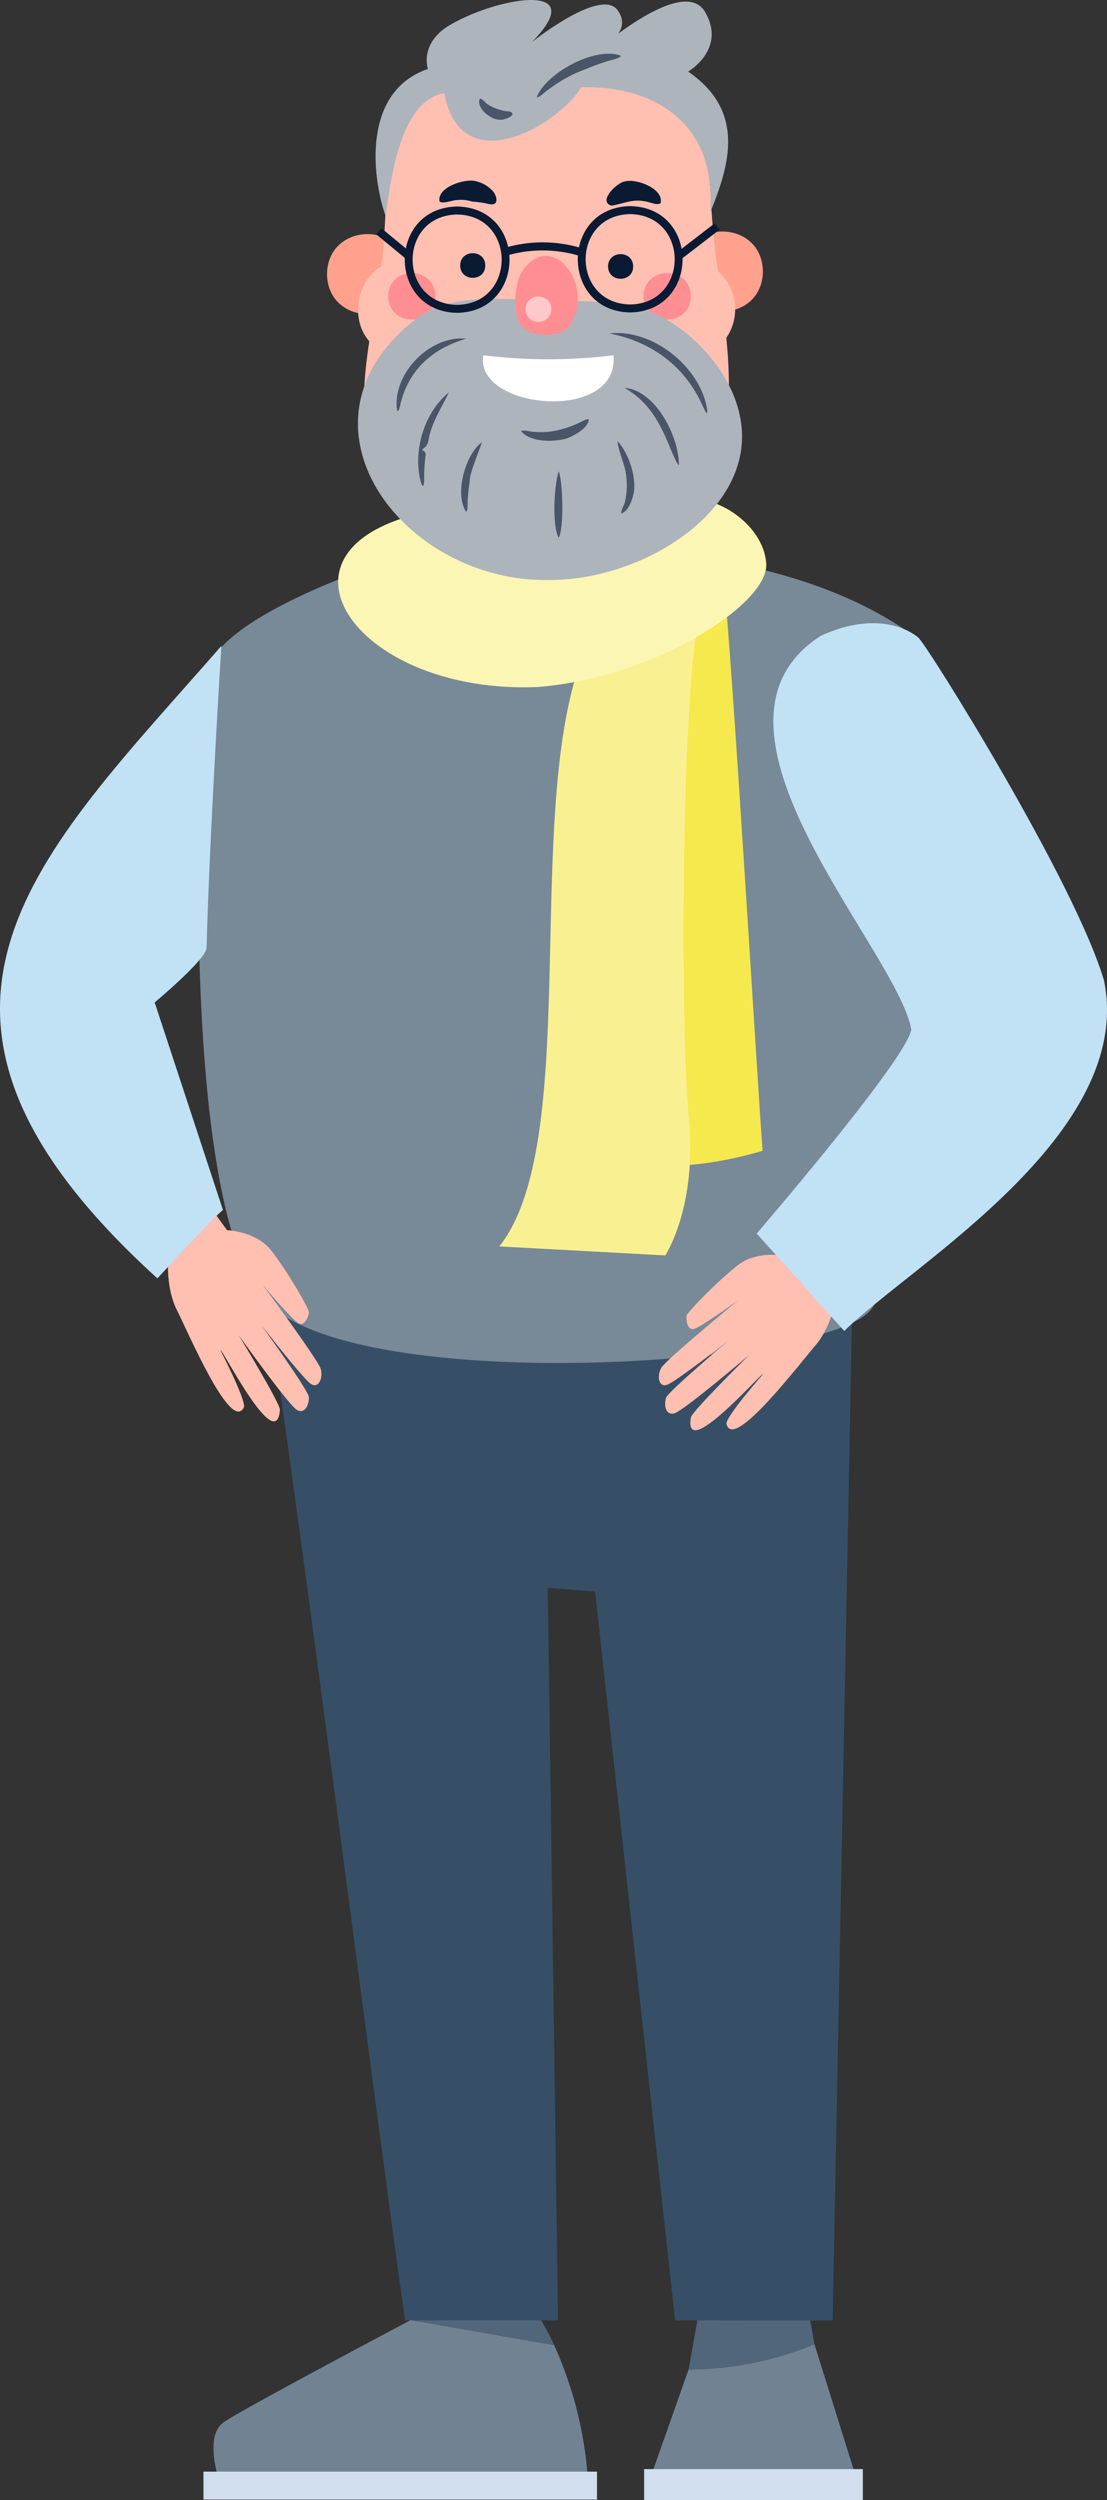
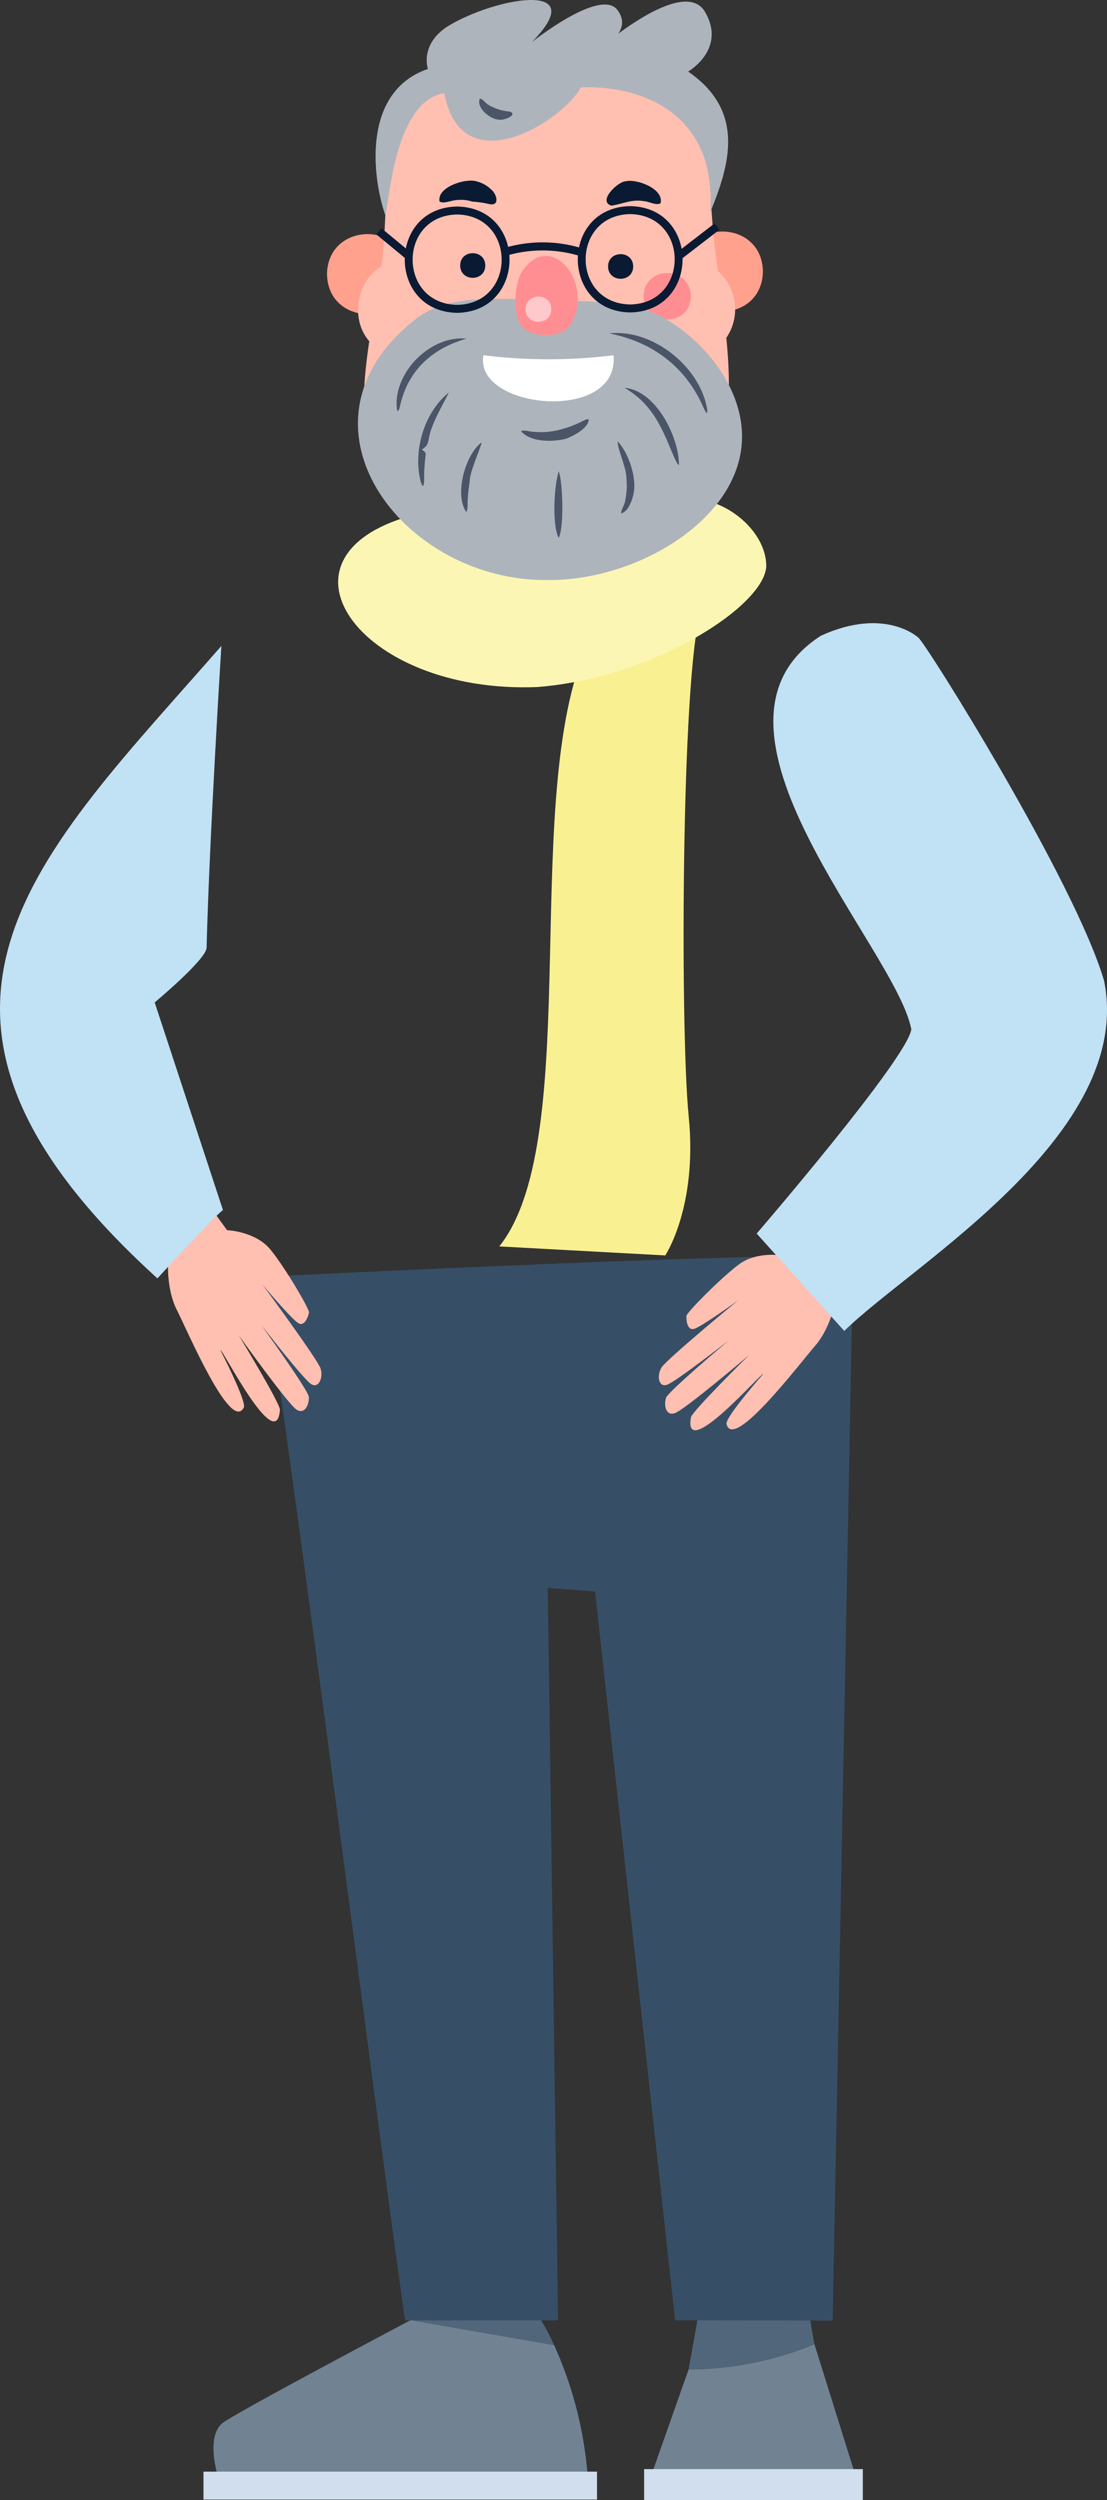
<svg xmlns="http://www.w3.org/2000/svg" width="230.331" height="520" viewBox="0 0 230.331 520">
  <rect x="0" y="0" width="230.331" height="520" fill="#333333" stroke="none" />
  <defs>
    <clipPath id="clip-path">
      <rect id="Rectangle_70" data-name="Rectangle 70" width="230.331" height="520" transform="translate(0 0)" fill="none" />
    </clipPath>
  </defs>
  <g id="_40_Man" data-name="40+ Man" transform="translate(0 -0.003)">
    <g id="Group_204" data-name="Group 204" transform="translate(0 0.003)" clip-path="url(#clip-path)">
      <path id="Path_410" data-name="Path 410" d="M195.729,1361.2l-29.441-5.135.077-.318c-10.385,5.5-36.352,19.326-39.441,21.532-3.873,2.766-1.107,11.342-1.107,11.342h76.905a80.969,80.969,0,0,0-6.993-27.421" transform="translate(-80.439 -873.421)" fill="#718393" />
      <path id="Path_411" data-name="Path 411" d="M270.748,1357.113a44,44,0,0,0-4.409-7.712H245.652s-1.633.862-4.268,2.258l-.077.318Z" transform="translate(-155.458 -869.332)" fill="#51667a" />
      <rect id="Rectangle_66" data-name="Rectangle 66" width="81.884" height="5.809" transform="translate(42.335 514.096)" fill="#d0deed" />
      <path id="Path_412" data-name="Path 412" d="M381.8,1396.909h41.864l-8.242-26.343a69.455,69.455,0,0,1-26.181,5.245Z" transform="translate(-245.966 -882.967)" fill="#718393" />
      <path id="Path_413" data-name="Path 413" d="M404.938,1350.509l-2.23,12.38a69.451,69.451,0,0,0,26.181-5.245l-1.247-7.135Z" transform="translate(-259.438 -870.046)" fill="#51667a" />
      <rect id="Rectangle_67" data-name="Rectangle 67" width="45.506" height="6.427" transform="translate(134.02 513.573)" fill="#d0deed" />
      <path id="Path_414" data-name="Path 414" d="M213.08,803.388l2.14,152.35H183.395c-4.663-32.039-23.65-181.306-29.552-217.069,0,0,122.754-6.062,122.754-3.789s-4.239,220.9-4.239,220.9l-32.778-.044L222.931,804.146Z" transform="translate(-99.111 -473.107)" fill="#364f66" />
-       <path id="Path_415" data-name="Path 415" d="M265.515,337.912c-25.747-19.09-66.958-20.222-100.372-19.073,0,0-39.773,11.205-46.592,24.087-2.27,4.288-7.993,115.718,12.466,133.9s111.388,12.882,124.269,1.516,12.618-135.117,10.23-140.433" transform="translate(-74.768 -205.207)" fill="#788998" />
-       <path id="Path_416" data-name="Path 416" d="M377.7,335.221c1.818,15.021,7.255,107.684,8.257,120.1,0,0-26.272,8.257-31.526-2.252s3.753-111.843,3.753-111.843Z" transform="translate(-227.278 -215.962)" fill="#f5e94d" />
      <path id="Path_417" data-name="Path 417" d="M334.417,354.21c-4.5,8.257-4.879,87.448-3,106.213s-4.879,28.9-4.879,28.9l-34.529-1.876c18.131-22.737,3.625-96.127,19.141-126.856" transform="translate(-188.121 -228.195)" fill="#f9f191" />
      <path id="Path_418" data-name="Path 418" d="M61.583,675.329s-1.114,6.572,1.3,12.19c2.4,4.654,11.506,26.317,14.246,20.86.5-1.436-4.864-11.862-4.864-11.862.179-.721,11.65,22.086,12.359,12.364.069-1.3-8.558-15.479-8.558-15.479s10.307,14.448,12.07,15.486,2.618-1.306,2.5-2.7-9.772-14.776-9.772-14.776,8.581,11.006,10.2,12.089,2.618-1.306,2.023-3.191S81.041,682.9,81.041,682.9s6.138,7.312,7.474,8.006,2.045-1.6,2.152-2.275-4.764-9.021-7.925-12.967-9.122-4.136-9.122-4.136L54.588,645.182l-13.639,5.683L63.613,680.66" transform="translate(-26.381 -415.65)" fill="#ffbfb1" />
      <path id="Path_419" data-name="Path 419" d="M46.394,494.99c-1.7,1.137-13.639,14.207-13.639,14.207-61.234-55.566-24.729-88,13.307-131.552,0,0-2.509,40.055-3.077,62.787-.06,2.41-10.8,11.366-10.8,11.366Z" transform="translate(0 -243.293)" fill="#c1e1f5" />
      <path id="Path_420" data-name="Path 420" d="M267.138,233.926l-11,30.783c4.015,29.382,46.912,16.5,51.418,1.126l-13.028-31.909" transform="translate(-165.013 -150.704)" fill="#ffa18d" />
      <path id="Path_421" data-name="Path 421" d="M214.408,295.079c-33.079,8.156-12.659,37.543,24.771,36.031,24.395-1.877,48.039-17.265,47.664-25.522s-10.884-15.012-16.889-13.136c-13.294,6.765-41.928,16.326-55.546,2.627" transform="translate(-127.411 -188.205)" fill="#fbf6b4" />
      <path id="Path_422" data-name="Path 422" d="M422.523,703.1s-.522,6.645-4.23,11.505c-3.461,3.929-17.572,22.72-18.9,16.759-.139-1.515,7.607-10.319,7.607-10.319,0-.743-16.681,18.582-15,8.979.25-1.275,12.072-12.927,12.072-12.927s-13.516,11.5-15.479,12.078-2.221-1.9-1.762-3.229,13.078-11.949,13.078-11.949-11,8.583-12.837,9.239-2.221-1.9-1.184-3.588,15.919-13.95,15.919-13.95-7.734,5.6-9.2,5.943-1.593-2.053-1.533-2.731,6.819-7.589,10.846-10.646,9.855-1.788,9.855-1.788l24.877-20.912L448.5,684.4l-29.241,23.375" transform="translate(-248.239 -435.222)" fill="#ffbfb1" />
      <path id="Path_423" data-name="Path 423" d="M455.907,366.946c-29.363,18.843,15.592,64.964,18.8,81.872-.812,6.076-32.18,42.489-32.18,42.489l18.227,20.252c13.9-13.7,60.546-40.841,54.053-72.865-6.078-20.658-37.026-70.128-38.645-71.343,0,0-6.886-6.481-20.252-.405" transform="translate(-285.09 -234.726)" fill="#c1e1f5" />
      <path id="Path_424" data-name="Path 424" d="M208.116,145.2c-.189,11.088-16.682,11.086-16.87,0,.189-11.087,16.682-11.086,16.87,0" transform="translate(-123.207 -88.189)" fill="#ffa18d" />
      <path id="Path_425" data-name="Path 425" d="M415.636,143.673c-.189,11.088-16.682,11.086-16.87,0,.189-11.087,16.682-11.086,16.87,0" transform="translate(-256.899 -87.204)" fill="#ffa18d" />
      <path id="Path_426" data-name="Path 426" d="M287.877,91.209a10.546,10.546,0,0,0-3.579-7.926,149.091,149.091,0,0,1-1.495-15.7c-.761-29.6-40.534-27.629-54.454-23.429-15.6,5.055-12.1,24.847-14.092,38.15-5.156,3-6.508,11.047-2.508,15.578-2.024,13.542-2.46,27.165,8.619,36.246,15.23,11.551,50.61,11.609,61.023-5.576,5.537-9.139,5.75-20.12,4.648-31.382a10.524,10.524,0,0,0,1.839-5.958" transform="translate(-134.915 -26.906)" fill="#ffbfb1" />
-       <path id="Path_427" data-name="Path 427" d="M236.862,164.474c-.11,6.458-9.716,6.456-9.825,0,.11-6.457,9.716-6.456,9.825,0" transform="translate(-146.265 -102.841)" fill="#ff8e92" />
      <path id="Path_428" data-name="Path 428" d="M386.239,164.474c-.11,6.458-9.716,6.456-9.825,0,.11-6.457,9.716-6.456,9.825,0" transform="translate(-242.499 -102.841)" fill="#ff8e92" />
      <path id="Path_429" data-name="Path 429" d="M289.25,204.13c-.616,16.679-21.928,29.114-39.908,29.114-30.784.724-56.2-33-27.374-54.735,6.16-4.244,13.287-3.912,27.374-3.494,12.108.36,18.163.539,24.168,4.029,7.917,4.6,16.135,14.387,15.739,25.085" transform="translate(-134.866 -112.603)" fill="#aeb4bc" />
      <path id="Path_430" data-name="Path 430" d="M302.772,152.908c-1.6,2.423-2.121,9.356.165,11.574,2.324,2.256,8.2,2.245,9.9-.543,5.261-8.334-4.064-20.127-10.063-11.031" transform="translate(-194.169 -96.392)" fill="#ff8e92" />
      <path id="Path_431" data-name="Path 431" d="M312.733,176.015c-.016,3.5-5.344,3.5-5.359,0,.016-3.5,5.344-3.5,5.359,0" transform="translate(-198.021 -111.703)" fill="#ffc8ca" />
      <path id="Path_432" data-name="Path 432" d="M274.358,150.6c-.015,3.417-5.21,3.416-5.225,0,.015-3.417,5.21-3.416,5.225,0" transform="translate(-173.385 -95.375)" fill="#0a1a33" />
      <path id="Path_433" data-name="Path 433" d="M360.849,151.149c-.015,3.417-5.21,3.416-5.225,0,.015-3.417,5.21-3.416,5.225,0" transform="translate(-229.105 -95.726)" fill="#0a1a33" />
      <path id="Path_434" data-name="Path 434" d="M282.543,207.709a110.123,110.123,0,0,0,27.067,0c1.275,14.241-29.1,11.217-27.067,0" transform="translate(-181.961 -133.814)" fill="#fff" />
      <path id="Path_435" data-name="Path 435" d="M256.992,109.966c-.6-3.028,5.451-4.913,7.695-4.2a6.736,6.736,0,0,1,3,1.643c1.258,1.005,1.914,3.61-.4,3.071a20.425,20.425,0,0,0-3.48-.5,7.313,7.313,0,0,0-3.011-.337c-1.19-.027-2.874.881-3.8.319" transform="translate(-165.536 -68.042)" fill="#0a1a33" />
      <path id="Path_436" data-name="Path 436" d="M365.981,110.384c-.9.565-2.417-.384-3.547-.436-2.484-.444-4.381.625-6.712.94-2.88-.938,1.324-4.946,2.9-5.046,2.3-.628,8.094,1.518,7.361,4.542" transform="translate(-228.534 -68.117)" fill="#0a1a33" />
      <path id="Path_437" data-name="Path 437" d="M221.7,44.821c-2.774-7.96-4.895-25.765,8.843-30.475,0,0-1.769-5.034,4.081-8.843,9.78-6.026,30.284-9.727,17.55,3.265,0,0,14.285-11.428,17.822-6.666s-3.945,8.163-3.945,8.163,17.686-15.51,22.176-7.755-3.537,12.38-3.537,12.38c12.017,8.239,8.626,19.461,4.576,29.329C290.76,26.2,278.216,17.7,262.381,18.156c-3.692,6.928-24.8,20.43-28.433,1.223-10.006,1.629-11.323,21.112-12.244,25.441" transform="translate(-141.511 -0.003)" fill="#aeb4bc" />
      <path id="Path_438" data-name="Path 438" d="M247.618,142.86c-14.534-.261-14.532-21.861,0-22.119,14.534.261,14.532,21.861,0,22.119m0-20.459c-12.353.222-12.351,18.579,0,18.8,12.352-.222,12.35-18.579,0-18.8" transform="translate(-152.502 -77.787)" fill="#0a1a33" />
      <path id="Path_439" data-name="Path 439" d="M348.812,142.627c-14.534-.261-14.532-21.861,0-22.119,14.534.261,14.532,21.861,0,22.119m0-20.459c-12.353.222-12.351,18.579,0,18.8,12.353-.222,12.351-18.579,0-18.8" transform="translate(-217.694 -77.636)" fill="#0a1a33" />
      <path id="Path_440" data-name="Path 440" d="M310.317,144.5a26.571,26.571,0,0,0-15.007-.016l-.564-1.562a27.744,27.744,0,0,1,16.038-.016Z" transform="translate(-189.886 -91.318)" fill="#0a1a33" />
      <rect id="Rectangle_68" data-name="Rectangle 68" width="1.66" height="7.868" transform="translate(78.296 48.749) rotate(-50.442)" fill="#0a1a33" />
      <rect id="Rectangle_69" data-name="Rectangle 69" width="10.069" height="1.66" transform="matrix(0.792, -0.61, 0.61, 0.792, 140.706, 52.611)" fill="#0a1a33" />
      <path id="Path_441" data-name="Path 441" d="M280.4,57.655c.73.1,1.128.973,1.867,1.341a10.108,10.108,0,0,0,4.335,1.352c1.889.656-1.325,1.915-2.135,1.69-1.865,0-4.9-2.47-4.068-4.383" transform="translate(-180.556 -37.144)" fill="#4a5568" />
-       <path id="Path_442" data-name="Path 442" d="M313.919,40.486c1.845-5.106,12.435-10.736,17.545-8.633-.5.705-2.518.909-3.464,1.309-2.1.673-3.776,1.4-5.747,2.187a30.7,30.7,0,0,0-6.056,3.629c-.73.456-1.565,1.461-2.277,1.509" transform="translate(-202.237 -20.231)" fill="#4a5568" />
      <path id="Path_443" data-name="Path 443" d="M304.708,247.589c.7-.33,1.9.168,2.758.153a15.624,15.624,0,0,0,5.962-.627,21.247,21.247,0,0,0,3.662-1.4c.474-.2,1.4-.789,1.72-.532-.129,1.849-3.239,3.443-4.77,4-2.741.667-7.334.775-9.331-1.593" transform="translate(-196.303 -157.916)" fill="#4a5568" />
      <path id="Path_444" data-name="Path 444" d="M273.964,258.631c-.07.84-2.537,6.232-2.486,8.128-.159,1.066-.332,2.384-.393,3.587-.115.76.1,2.289-.335,2.764-2.485-3.685-.207-11.932,3.215-14.479" transform="translate(-173.75 -166.62)" fill="#4a5568" />
      <path id="Path_445" data-name="Path 445" d="M250.963,229.467c-1.315,2.767-3.512,6.242-4.107,9.306-.26,1.457-.4,1.822-1.454,2.546-.046.177.862.392.735,1.158a36.76,36.76,0,0,0-.306,4.062c.016,1.1,0,3.876-.774,1.281-1.531-6.389.792-14.2,5.906-18.353" transform="translate(-157.575 -147.832)" fill="#4a5568" />
      <path id="Path_446" data-name="Path 446" d="M246.473,197.905c-7.054,2.006-12.14,6.538-13.794,13.873-.146.718-.561,1.994-.724.439-.568-7.443,7.118-15.057,14.518-14.312" transform="translate(-149.414 -127.466)" fill="#4a5568" />
      <path id="Path_447" data-name="Path 447" d="M356.343,194.768c8.968-.991,18.791,6.847,20.331,15.6.265,1.993-.5.362-.844-.408-3.71-8.343-10.577-13.427-19.487-15.187" transform="translate(-229.568 -125.423)" fill="#4a5568" />
      <path id="Path_448" data-name="Path 448" d="M365.2,226.722c6.685.581,11.39,10.459,11.335,16.049-.29.088-1-1.6-1.741-3.342-2.221-5.428-4.361-9.66-9.594-12.707" transform="translate(-235.271 -146.063)" fill="#4a5568" />
      <path id="Path_449" data-name="Path 449" d="M361.194,258.007c2.212,2.3,3.9,7.251,3.393,10.511-.247,1.492-1.073,4.083-2.653,4.489.011-.9.7-1.676.855-2.728a14.685,14.685,0,0,0,.229-4.7c-.021-2.166-1.761-5.647-1.824-7.574" transform="translate(-232.694 -166.218)" fill="#4a5568" />
      <path id="Path_450" data-name="Path 450" d="M325.144,275.547c.826,2.175,1.148,11.743-.025,13.844-1.42-2.652-.934-11.147.025-13.844" transform="translate(-208.88 -177.518)" fill="#4a5568" />
    </g>
  </g>
</svg>